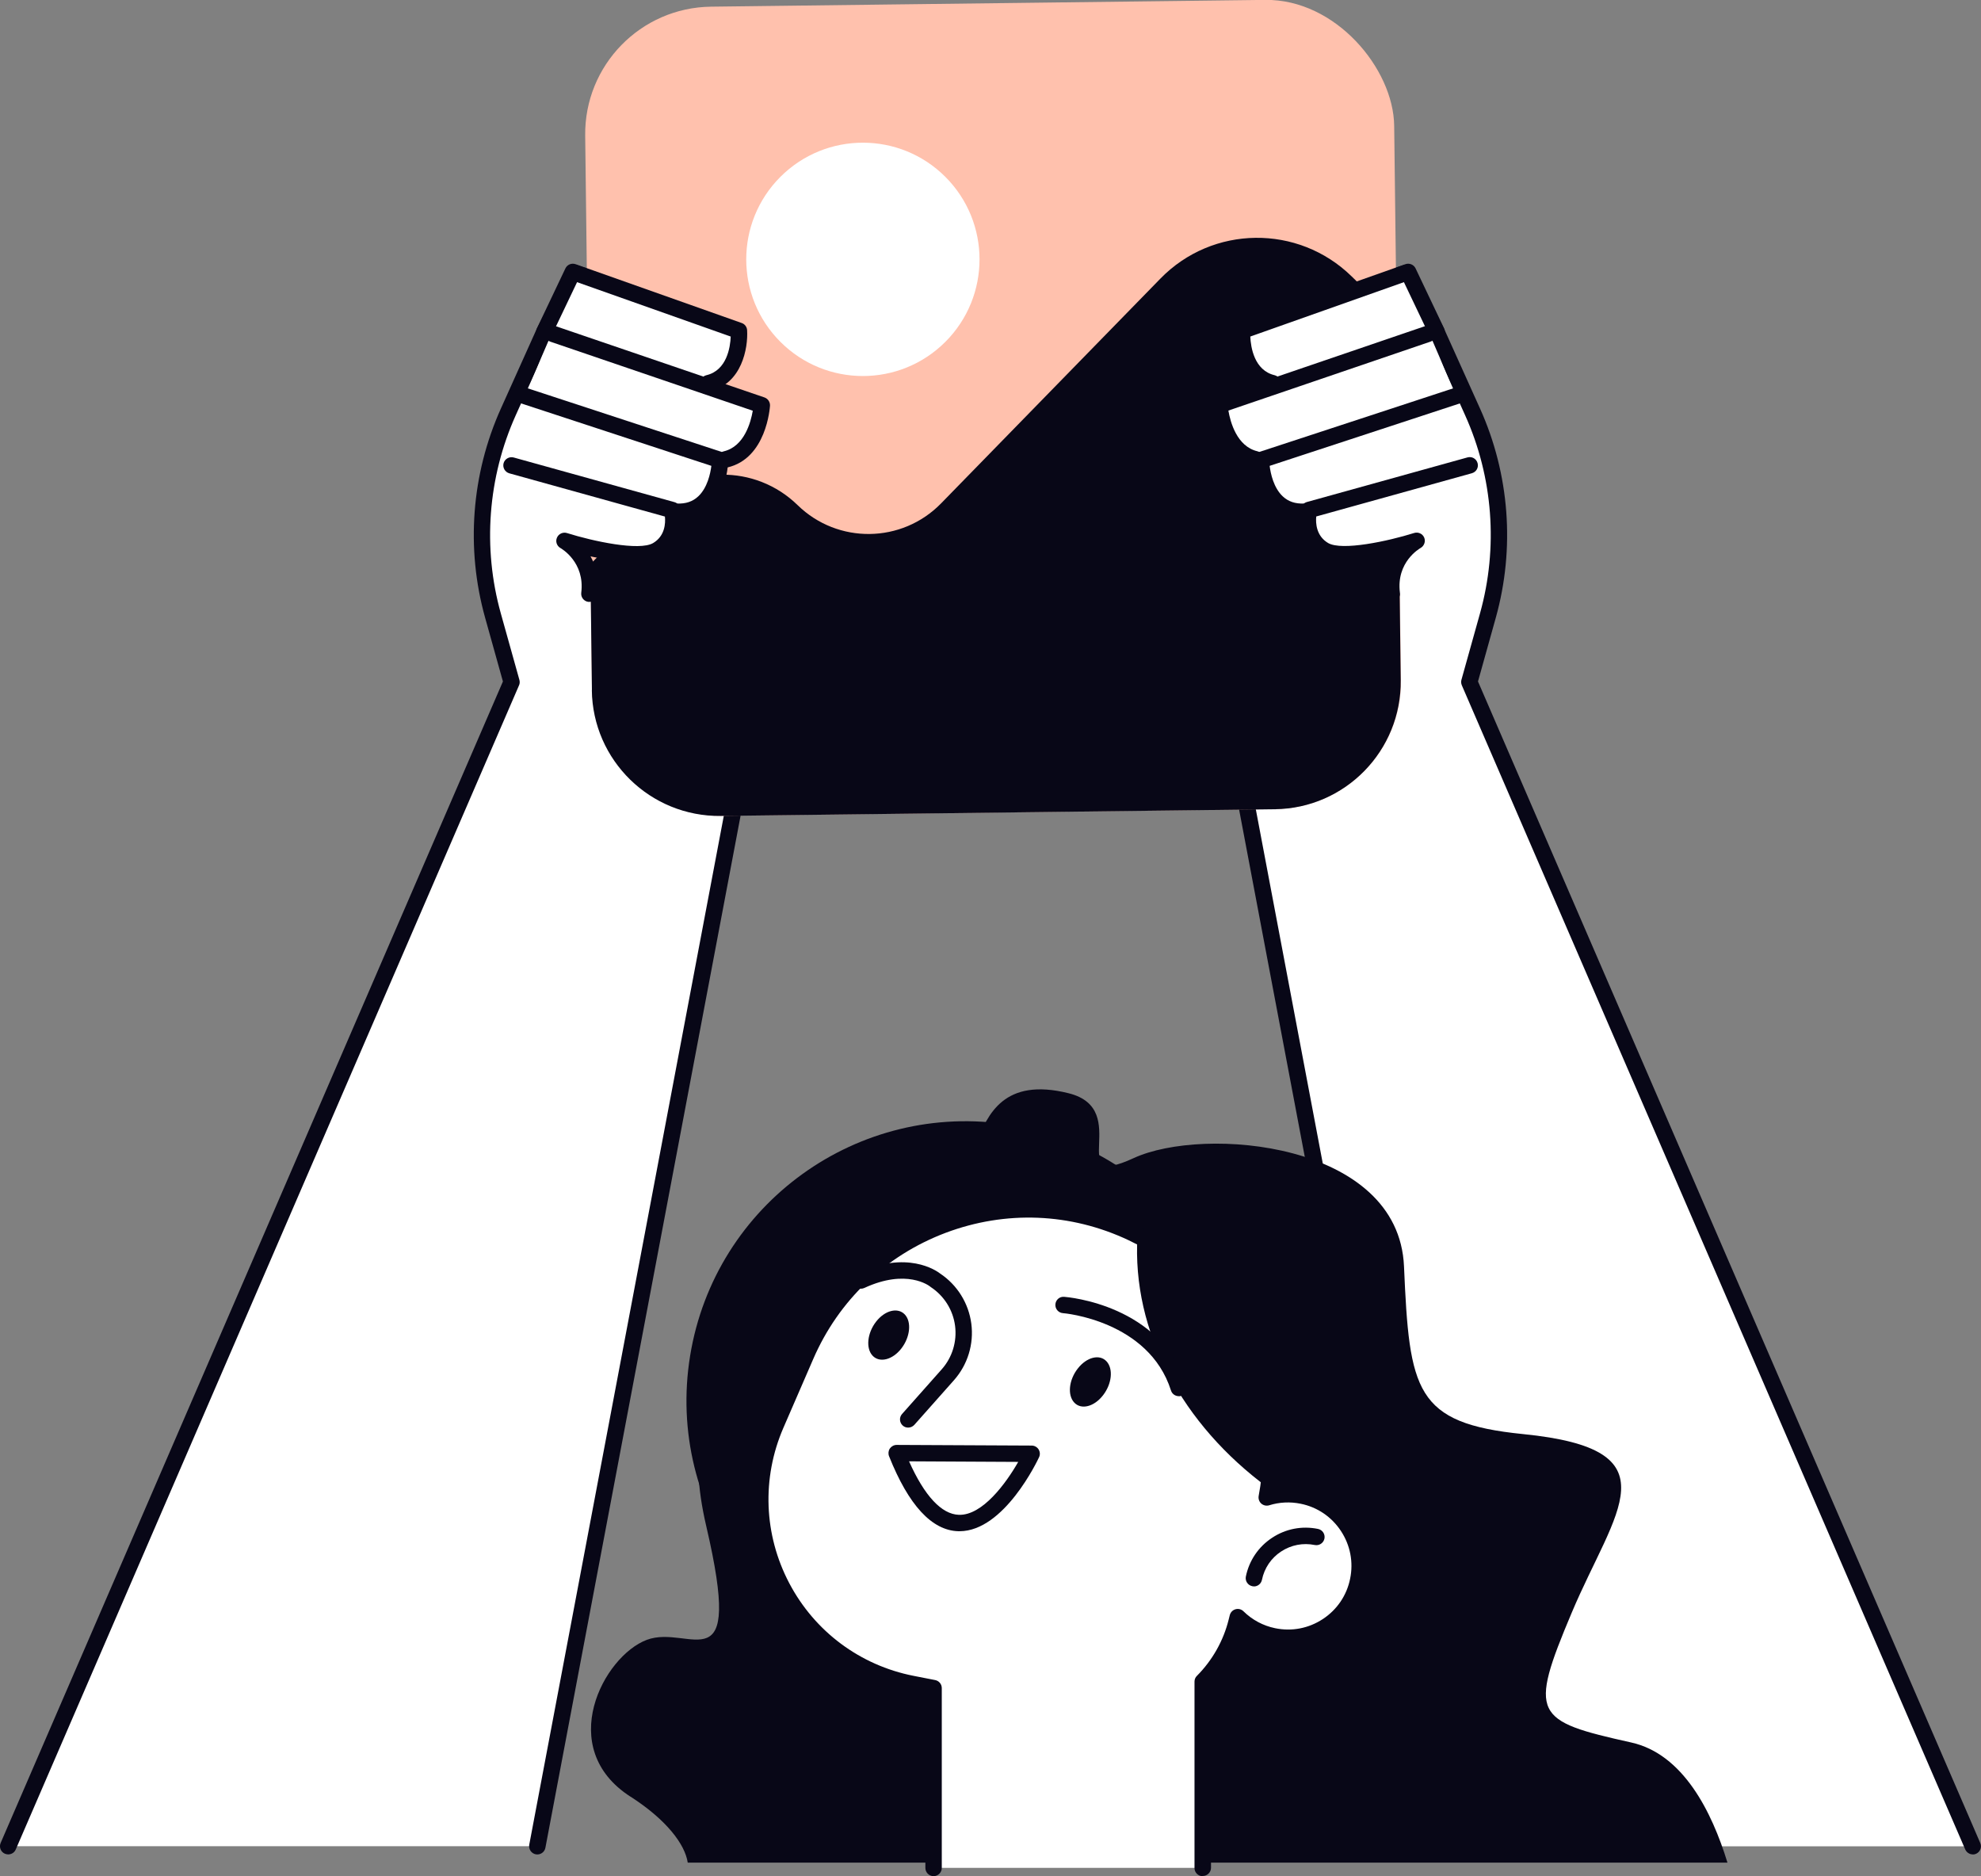
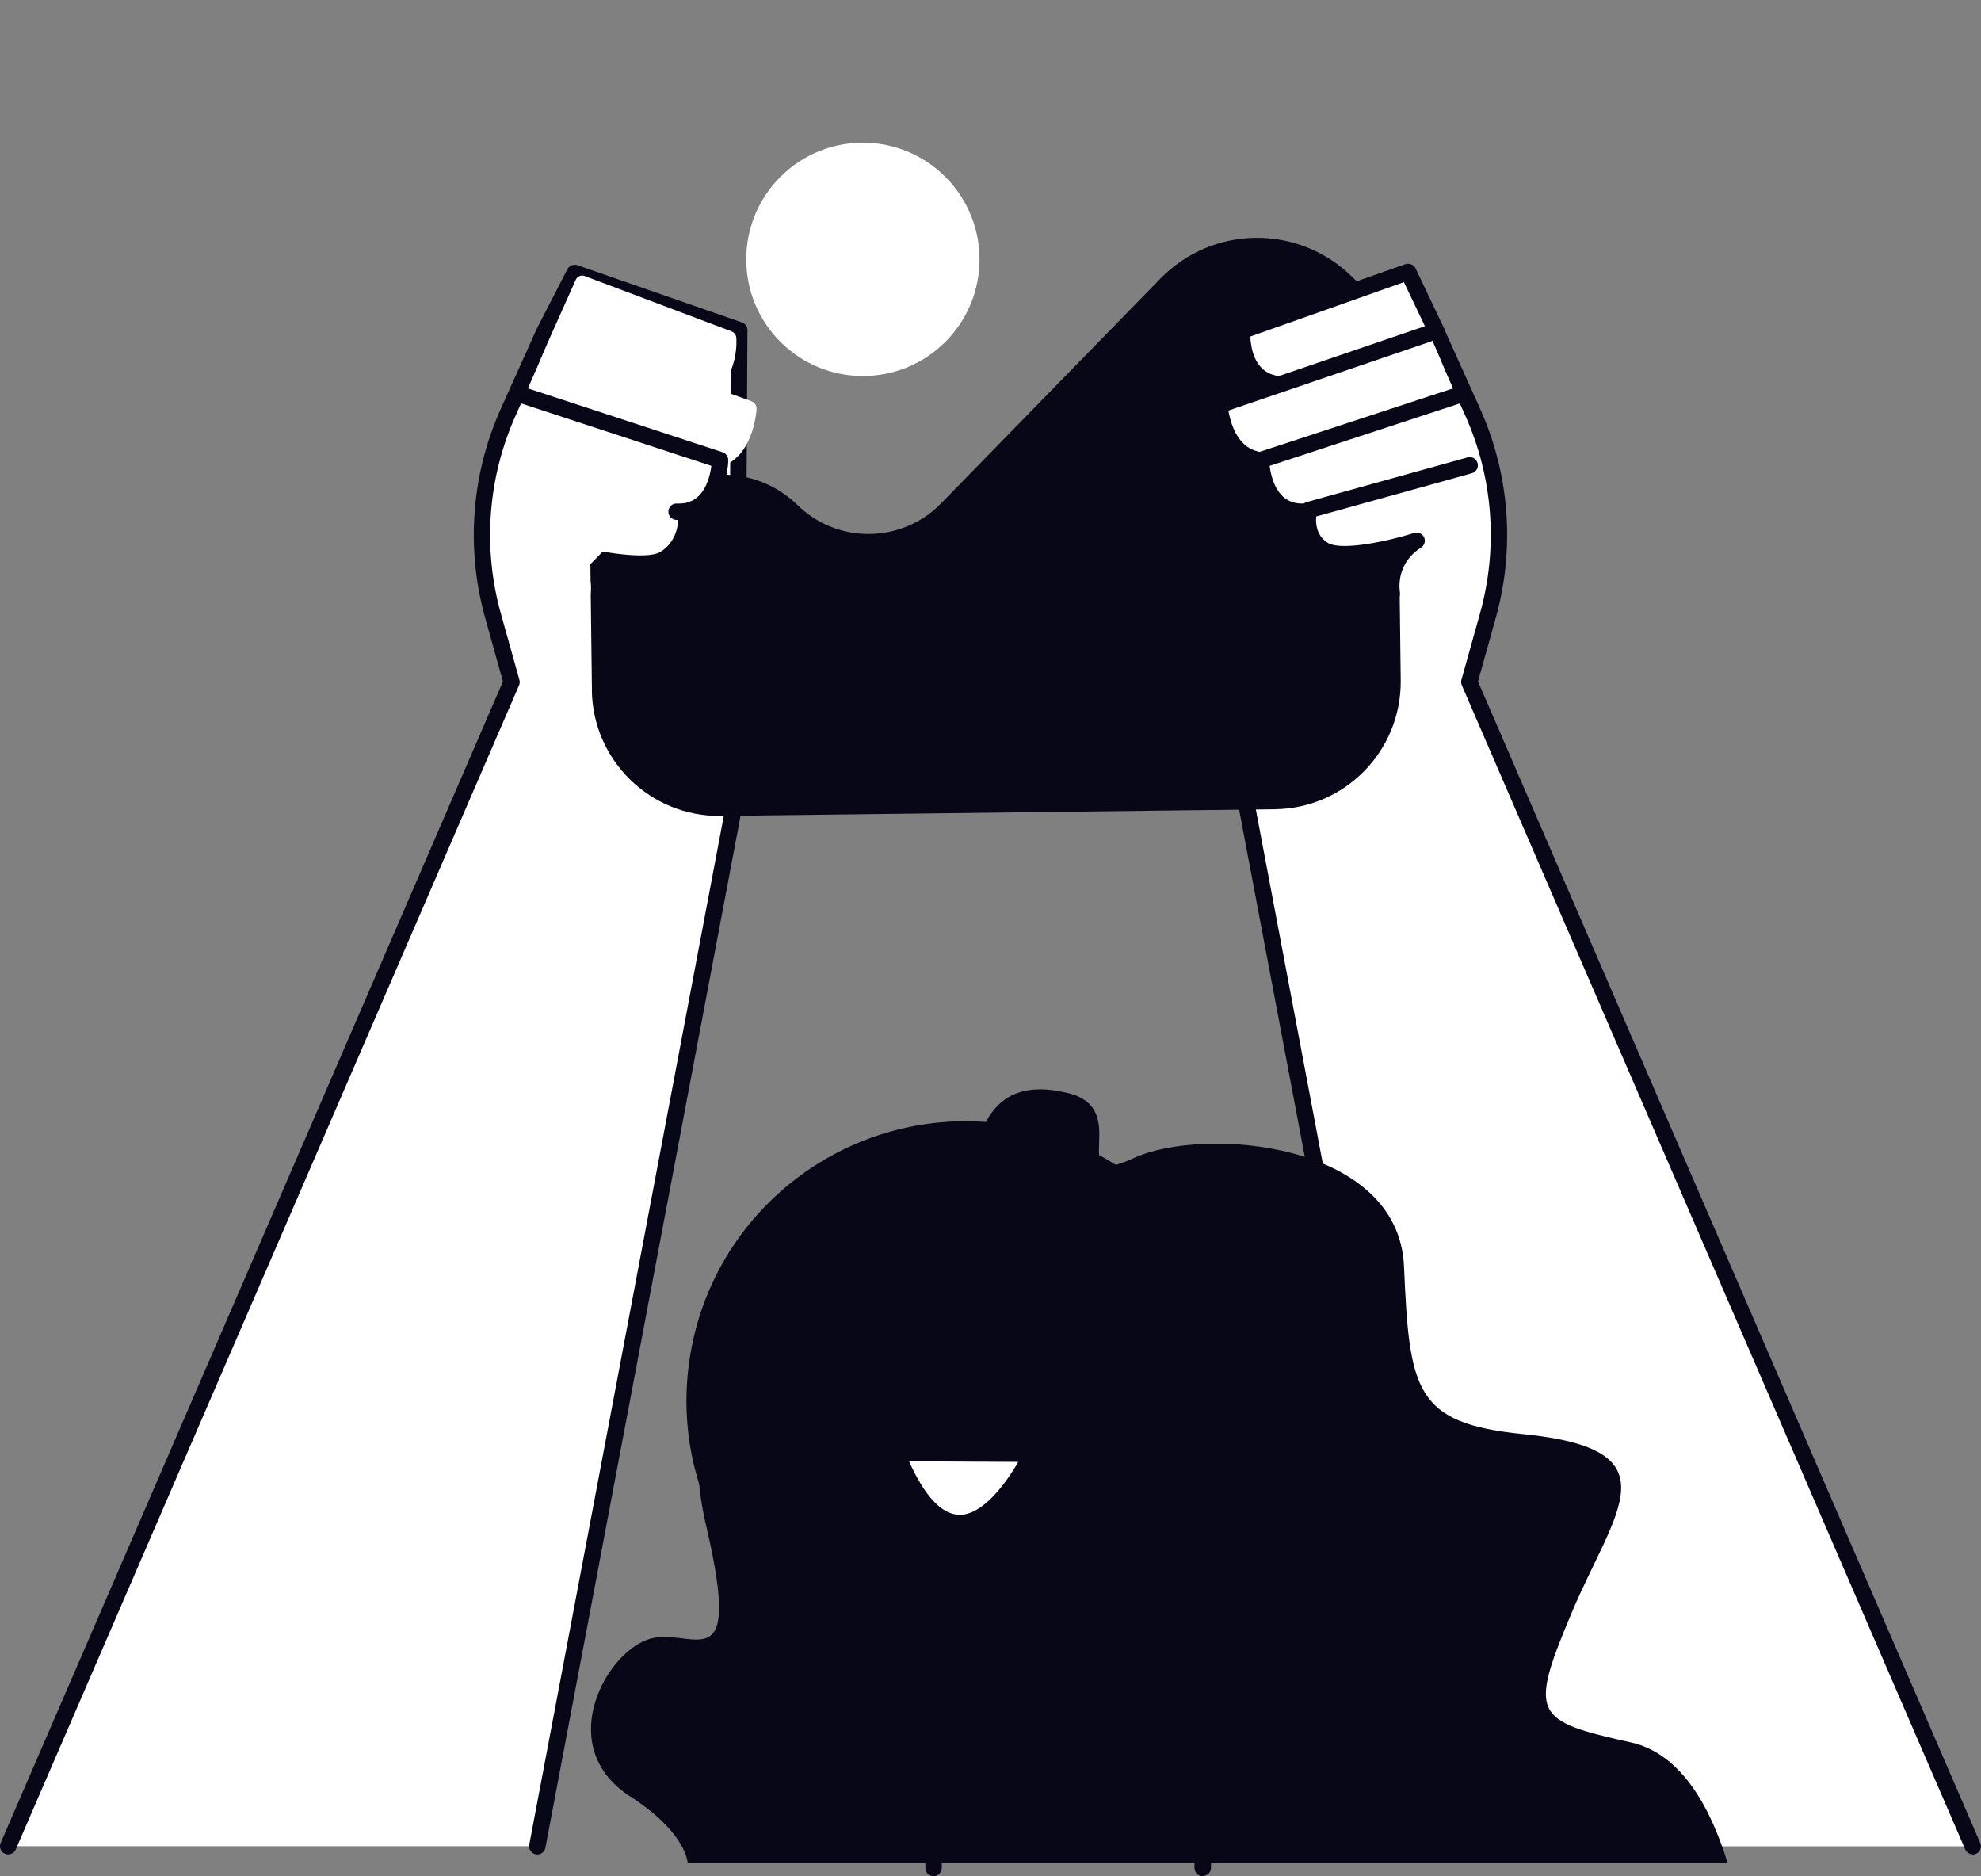
<svg xmlns="http://www.w3.org/2000/svg" id="Calque_2" viewBox="0 0 241.5 228.68">
  <rect x="0" y="0" width="241.5" height="228.68" fill="#808080" stroke="none" />
  <g id="_Layer_">
    <g>
      <g>
        <path d="M65.51,225.02l24.28-128.36,.33-56.42-20.06-6.98-3.7,7.19-4.39,9.76c-3.51,7.8-4.17,16.57-1.87,24.81l2.27,8.12L1,225.02H65.51Z" style="fill:#fff;" />
        <path d="M1,226.02c-.13,0-.27-.03-.4-.08-.51-.22-.74-.81-.52-1.32L61.31,83.06l-2.17-7.77c-2.36-8.44-1.68-17.49,1.92-25.49l4.39-9.76,3.72-7.23c.23-.44,.75-.65,1.22-.49l20.06,6.98c.4,.14,.67,.52,.67,.95l-.33,56.42c0,.06,0,.12-.02,.18l-24.28,128.36c-.1,.54-.62,.9-1.17,.8-.54-.1-.9-.63-.8-1.17l24.26-128.27,.33-55.62-18.57-6.46-3.3,6.41-4.37,9.72c-3.4,7.57-4.05,16.14-1.82,24.13l2.27,8.12c.06,.22,.05,.46-.05,.67L1.92,225.42c-.16,.38-.53,.6-.92,.6Z" style="fill:#080717;" />
      </g>
      <g>
        <path d="M175.99,225.02l-24.28-128.36-.33-56.42,20.06-6.98,3.7,7.19,4.39,9.76c3.51,7.8,4.17,16.57,1.87,24.81l-2.27,8.12,61.37,141.89h-64.51Z" style="fill:#fff;" />
        <path d="M240.5,226.02c-.39,0-.75-.23-.92-.6l-61.37-141.89c-.09-.21-.11-.45-.05-.67l2.27-8.12c2.23-7.99,1.59-16.56-1.82-24.13l-4.39-9.76-3.28-6.37-18.57,6.46,.33,55.62,24.26,128.27c.1,.54-.25,1.07-.8,1.17-.55,.1-1.07-.25-1.17-.8l-24.28-128.36c-.01-.06-.02-.12-.02-.18l-.33-56.42c0-.43,.27-.81,.67-.95l20.06-6.98c.47-.16,.99,.04,1.22,.49l3.7,7.19,4.42,9.81c3.6,7.99,4.28,17.04,1.92,25.49l-2.17,7.77,61.23,141.57c.22,.51-.01,1.1-.52,1.32-.13,.06-.26,.08-.4,.08Z" style="fill:#080717;" />
      </g>
      <g>
-         <rect x="71.75" y=".41" width="98.63" height="98.63" rx="15.53" ry="15.53" transform="translate(-.6 1.47) rotate(-.7)" style="fill:#ffc1ad;" />
        <circle cx="105.19" cy="31.61" r="14.22" transform="translate(8.46 83.64) rotate(-45)" style="fill:#fff;" />
        <path d="M72.16,84.1l-.19-15.33,6.81-6.98c5.04-5.16,13.3-5.26,18.46-.22h0c4.89,4.77,12.71,4.67,17.48-.21l26.75-27.41c6.35-6.51,16.78-6.63,23.29-.28l5.47,5.34,.53,43.9c.1,8.58-6.77,15.62-15.34,15.72l-67.55,.82c-8.58,.1-15.62-6.77-15.72-15.34Z" style="fill:#080717;" />
      </g>
      <path d="M181.4,61.78c-.5-6.26-6.75-20.2-7.01-20.79l-3.07-6.87c-.19-.44-.67-.64-1.09-.48l-17.91,6.75c-.34,.13-.57,.45-.59,.83-.09,1.65,.34,4.64,2.31,6.18l-4.17,1.51c-.38,.14-.62,.52-.6,.95,.01,.25,.39,6,4.54,7.07,.13,1.16,.56,3.29,1.95,4.7,.82,.83,1.85,1.26,3.04,1.33,0,1.41,.46,3.22,2.16,4.29,1.67,1.05,7.45,0,10.02-.63-.58,1.09-1.85,4.02-1.44,5.87,.12,.54,12.39-3.85,11.84-10.71Z" style="fill:#fff;" />
      <path d="M153.05,56.98c-.08,0-.15,0-.23-.03-4.73-1.12-5.15-7.26-5.17-7.52-.03-.45,.25-.86,.68-1.01l25.46-8.69c.52-.18,1.09,.1,1.27,.62,.18,.52-.1,1.09-.62,1.27l-24.69,8.42c.24,1.41,1.04,4.37,3.53,4.96,.54,.13,.87,.67,.74,1.2-.11,.46-.52,.77-.97,.77Z" style="fill:#080717;" />
      <path d="M155.15,47.7c-.08,0-.15,0-.23-.03-3.86-.91-4.63-5.25-4.5-7.42,.02-.4,.29-.75,.66-.88l20.25-7.17c.48-.17,1.02,.05,1.24,.51l3.47,7.3c.24,.5,.03,1.1-.47,1.33-.5,.24-1.09,.03-1.33-.47l-3.09-6.48-18.73,6.63c.06,1.3,.48,4.12,2.96,4.71,.54,.13,.87,.67,.74,1.2-.11,.46-.52,.77-.97,.77Z" style="fill:#080717;" />
      <path d="M158.77,63.37c-1.5,0-2.77-.48-3.78-1.44-2.2-2.09-2.27-5.7-2.27-5.85,0-.44,.27-.83,.69-.96l24.27-7.96c.53-.17,1.09,.11,1.26,.64,.17,.52-.11,1.09-.64,1.26l-23.52,7.72c.12,.96,.49,2.67,1.59,3.71,.68,.64,1.53,.93,2.61,.88,.57-.03,1.02,.41,1.04,.96,.02,.55-.41,1.02-.96,1.04-.1,0-.2,0-.3,0Z" style="fill:#080717;" />
      <path d="M169.66,73.36c-.5,0-.93-.37-.99-.88-.25-1.97,.2-3.52,.86-4.68-2.91,.66-6.77,1.21-8.65,.1-2.64-1.56-2.64-4.61-2.27-6,.09-.34,.36-.61,.7-.71l19.59-5.44c.54-.15,1.08,.16,1.23,.7,.15,.53-.16,1.08-.7,1.23l-18.97,5.27c-.08,.82,0,2.37,1.44,3.23,1.68,.99,7.33-.22,10.5-1.22,.49-.15,1.02,.09,1.22,.56,.2,.47,0,1.02-.44,1.27-.12,.07-2.99,1.71-2.52,5.44,.07,.55-.32,1.05-.87,1.12-.04,0-.08,0-.12,0Z" style="fill:#080717;" />
      <path d="M60.1,61.78c.5-6.26,6.75-20.2,7.01-20.79l3.07-6.87c.19-.44,.67-.64,1.09-.48l17.91,6.75c.34,.13,.57,.45,.59,.83,.09,1.65-.34,4.64-2.31,6.18l4.17,1.51c.38,.14,.62,.52,.6,.95-.01,.25-.39,6-4.54,7.07-.13,1.16-.56,3.29-1.95,4.7-.82,.83-1.85,1.26-3.04,1.33,0,1.41-.46,3.22-2.16,4.29-1.67,1.05-7.45,0-10.02-.63,.58,1.09,1.85,4.02,1.44,5.87-.12,.54-12.39-3.85-11.84-10.71Z" style="fill:#fff;" />
-       <path d="M88.46,56.98c-.45,0-.86-.31-.97-.77-.13-.54,.21-1.08,.74-1.2,2.51-.59,3.3-3.55,3.54-4.95l-24.69-8.42c-.52-.18-.8-.75-.62-1.27,.18-.52,.74-.8,1.27-.62l25.46,8.69c.43,.15,.7,.56,.68,1.01-.02,.26-.44,6.41-5.17,7.52-.08,.02-.15,.03-.23,.03Z" style="fill:#080717;" />
-       <path d="M86.35,47.7c-.45,0-.86-.31-.97-.77-.13-.54,.21-1.08,.74-1.2,2.49-.59,2.91-3.41,2.96-4.71l-18.73-6.63-3.09,6.48c-.24,.5-.83,.71-1.33,.47-.5-.24-.71-.83-.47-1.33l3.47-7.3c.22-.46,.75-.68,1.24-.51l20.25,7.17c.38,.13,.64,.48,.66,.88,.13,2.17-.64,6.51-4.5,7.42-.08,.02-.15,.03-.23,.03Z" style="fill:#080717;" />
      <path d="M82.74,63.37c-.1,0-.2,0-.3,0-.55-.02-.98-.49-.96-1.04,.02-.55,.48-.99,1.04-.96,1.09,.05,1.93-.24,2.61-.88,1.1-1.04,1.47-2.75,1.59-3.71l-23.52-7.72c-.52-.17-.81-.74-.64-1.26,.17-.52,.74-.81,1.26-.64l24.27,7.96c.42,.14,.69,.53,.69,.96,0,.15-.07,3.76-2.27,5.85-1.01,.96-2.28,1.44-3.78,1.44Z" style="fill:#080717;" />
-       <path d="M71.85,73.36s-.08,0-.12,0c-.55-.07-.94-.57-.87-1.12,.46-3.72-2.41-5.37-2.53-5.44-.45-.25-.64-.8-.43-1.27,.2-.47,.73-.71,1.22-.56,3.17,1,8.82,2.21,10.5,1.22,1.45-.86,1.52-2.41,1.44-3.23l-18.97-5.27c-.53-.15-.84-.7-.7-1.23,.15-.53,.7-.84,1.23-.7l19.59,5.44c.34,.09,.61,.36,.7,.71,.37,1.39,.37,4.43-2.27,6-1.88,1.11-5.74,.56-8.65-.1,.65,1.16,1.1,2.7,.86,4.67-.06,.51-.49,.88-.99,.88Z" style="fill:#080717;" />
      <circle cx="117.74" cy="170.71" r="34.05" transform="translate(-69.63 259.58) rotate(-80.78)" style="fill:#080717;" />
      <path d="M76.85,218.97c4.41,2.83,6.66,5.83,6.99,8.05h126.75c-1.91-6.24-5.42-13.24-11.73-14.64-11.87-2.64-12.53-3.3-7.25-15.83,5.28-12.53,12.73-19.9-5.94-21.76-13.19-1.32-13.85-5.28-14.51-20.44s-24.4-17.15-32.97-13.19c-8.57,3.96,0-5.94-7.91-7.91-7.91-1.98-9.89,2.64-11.21,5.94-1.32,3.3-17.81,4.62-21.1,16.49-3.3,11.87-16.49,10.55-11.87,30.34,4.62,19.78-1.98,11.87-7.25,13.85-5.28,1.98-11.21,13.19-1.98,19.12Z" style="fill:#080717;" />
      <g>
-         <path d="M146.62,227.68v-22.72c1.95-1.97,3.43-4.47,4.14-7.35l.13-.52c1.16,1.14,2.65,1.98,4.36,2.33,4.73,.97,9.35-2.08,10.32-6.81,.97-4.73-2.08-9.35-6.81-10.32-1.5-.31-2.98-.21-4.34,.21,2.5-13.18-4.18-26.5-16.44-32.27-15.11-7.12-33.12-.33-39.76,15l-3.64,8.39c-5.82,13.42,2.26,28.79,16.61,31.61l2.61,.51v21.92h32.81Z" style="fill:#fff;" />
        <path d="M146.62,228.68c-.55,0-1-.45-1-1v-22.72c0-.26,.1-.52,.29-.7,1.9-1.91,3.24-4.29,3.88-6.88l.13-.52c.09-.35,.35-.62,.7-.72,.35-.1,.72,0,.97,.25,1.07,1.05,2.4,1.76,3.86,2.06,2.03,.42,4.09,.02,5.82-1.12,1.73-1.14,2.91-2.88,3.32-4.91,.42-2.02,.02-4.09-1.12-5.82-1.14-1.73-2.88-2.91-4.91-3.32-1.27-.26-2.6-.2-3.84,.19-.33,.1-.7,.02-.96-.21-.26-.23-.38-.59-.32-.93,2.43-12.81-4.1-25.63-15.88-31.18-7.06-3.33-14.97-3.64-22.28-.89-7.3,2.76-13.04,8.22-16.14,15.38l-3.64,8.39c-2.65,6.12-2.39,13.02,.71,18.92,3.1,5.9,8.64,10.03,15.18,11.31l2.61,.51c.47,.09,.81,.5,.81,.98v21.92c0,.55-.45,1-1,1s-1-.45-1-1v-21.09l-1.81-.36c-7.14-1.4-13.18-5.9-16.56-12.35-3.39-6.44-3.67-13.97-.77-20.65l3.64-8.39c3.32-7.66,9.46-13.51,17.27-16.46,7.82-2.95,16.28-2.61,23.84,.95,12.15,5.72,19.09,18.68,17.24,31.88,1.1-.15,2.22-.12,3.32,.1,2.55,.52,4.74,2.01,6.17,4.18,1.43,2.17,1.93,4.77,1.41,7.32-.52,2.55-2.01,4.74-4.18,6.17-2.17,1.43-4.77,1.93-7.32,1.41-1.3-.27-2.52-.79-3.6-1.55-.76,2.42-2.07,4.64-3.83,6.51v22.31c0,.55-.45,1-1,1Z" style="fill:#080717;" />
      </g>
      <path d="M152.86,193.35c-.07,0-.13,0-.2-.02-.54-.11-.89-.64-.78-1.18,.4-1.95,1.54-3.63,3.2-4.72,1.66-1.1,3.65-1.48,5.6-1.08,.54,.11,.89,.64,.78,1.18-.11,.54-.64,.89-1.18,.78-1.43-.29-2.88-.01-4.1,.79-1.22,.8-2.05,2.03-2.34,3.46-.1,.47-.51,.8-.98,.8Z" style="fill:#080717;" />
      <path d="M110.71,174c-.24,0-.47-.08-.66-.25-.41-.37-.45-1-.08-1.41l4.83-5.44c1.29-1.45,1.88-3.39,1.63-5.31-.25-1.92-1.33-3.64-2.95-4.71-.03-.02-.06-.04-.09-.07-.11-.09-2.86-2.22-8.02,.17-.5,.23-1.1,.01-1.33-.49-.23-.5-.01-1.1,.49-1.33,6.03-2.79,9.59-.32,10.09,.07,2.08,1.39,3.46,3.61,3.79,6.09,.33,2.5-.44,5.01-2.11,6.9l-4.83,5.44c-.2,.22-.47,.34-.75,.34Z" style="fill:#080717;" />
      <path d="M134.46,170.07c-1.08,1.39-2.65,1.79-3.5,.88s-.66-2.76,.43-4.15c1.08-1.39,2.65-1.79,3.5-.88s.66,2.76-.43,4.15Z" style="fill:#080717;" />
      <path d="M109.88,164.36c-1.08,1.39-2.65,1.78-3.5,.88-.85-.9-.66-2.76,.42-4.15,1.08-1.39,2.65-1.78,3.5-.88,.85,.9,.66,2.76-.42,4.15Z" style="fill:#080717;" />
      <g>
        <path d="M109.32,177.11l16.46,.08s-8.85,19.05-16.46-.08Z" style="fill:#fff;" />
        <path d="M116.98,186.63s-.1,0-.15,0c-3.23-.09-6.07-3.17-8.45-9.15-.12-.31-.08-.66,.1-.93,.19-.27,.5-.44,.83-.44h0l16.46,.08c.34,0,.66,.18,.84,.46,.18,.29,.21,.65,.06,.96-.17,.37-4.25,9.02-9.7,9.02Zm-6.16-8.52c1.88,4.21,3.96,6.45,6.07,6.52,2.87,.1,5.75-3.84,7.24-6.45l-13.3-.07Z" style="fill:#080717;" />
      </g>
      <path d="M154.59,181.33c1.85-12.53-4.48-24.95-15.92-30.71-.72,11.69,5.48,23.05,15.92,30.71Z" style="fill:#080717;" />
      <path d="M143.7,170.17c-.42,0-.82-.27-.95-.7-2.72-8.53-13.07-9.42-13.17-9.42-.55-.04-.96-.52-.92-1.07s.51-.97,1.07-.92c.48,.04,11.79,.98,14.93,10.81,.17,.53-.12,1.09-.65,1.26-.1,.03-.2,.05-.3,.05Z" style="fill:#080717;" />
    </g>
  </g>
</svg>